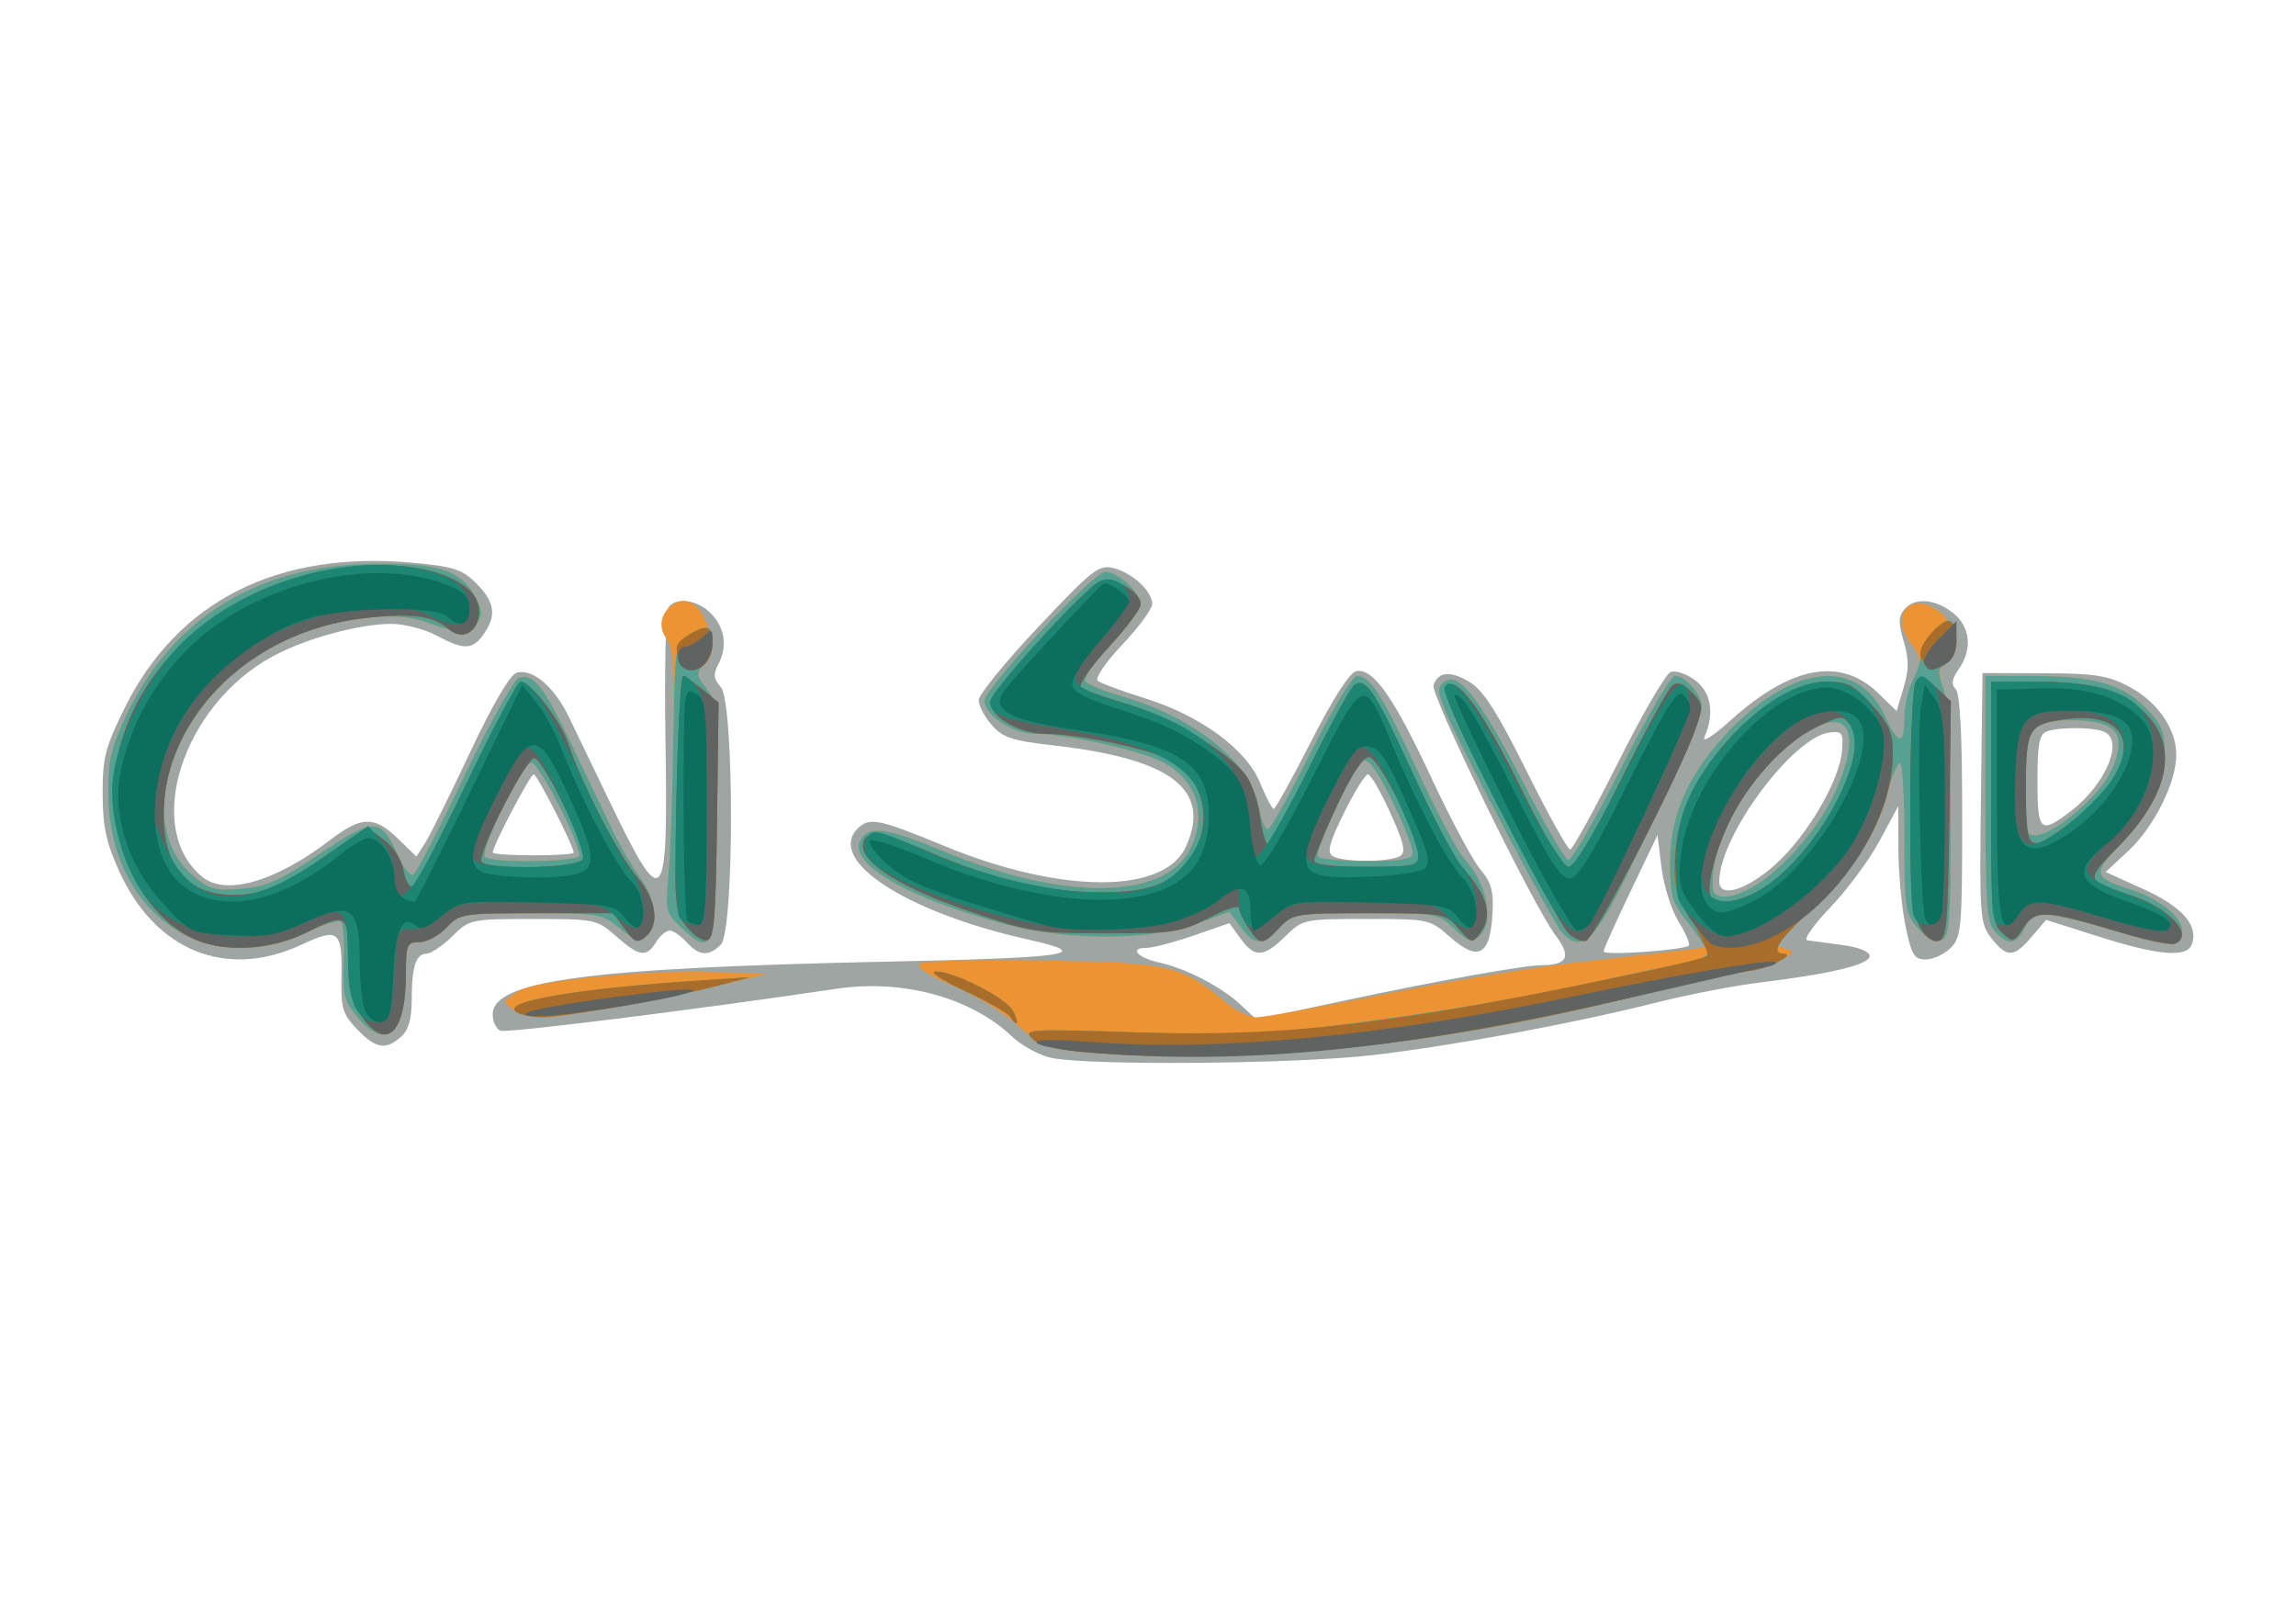
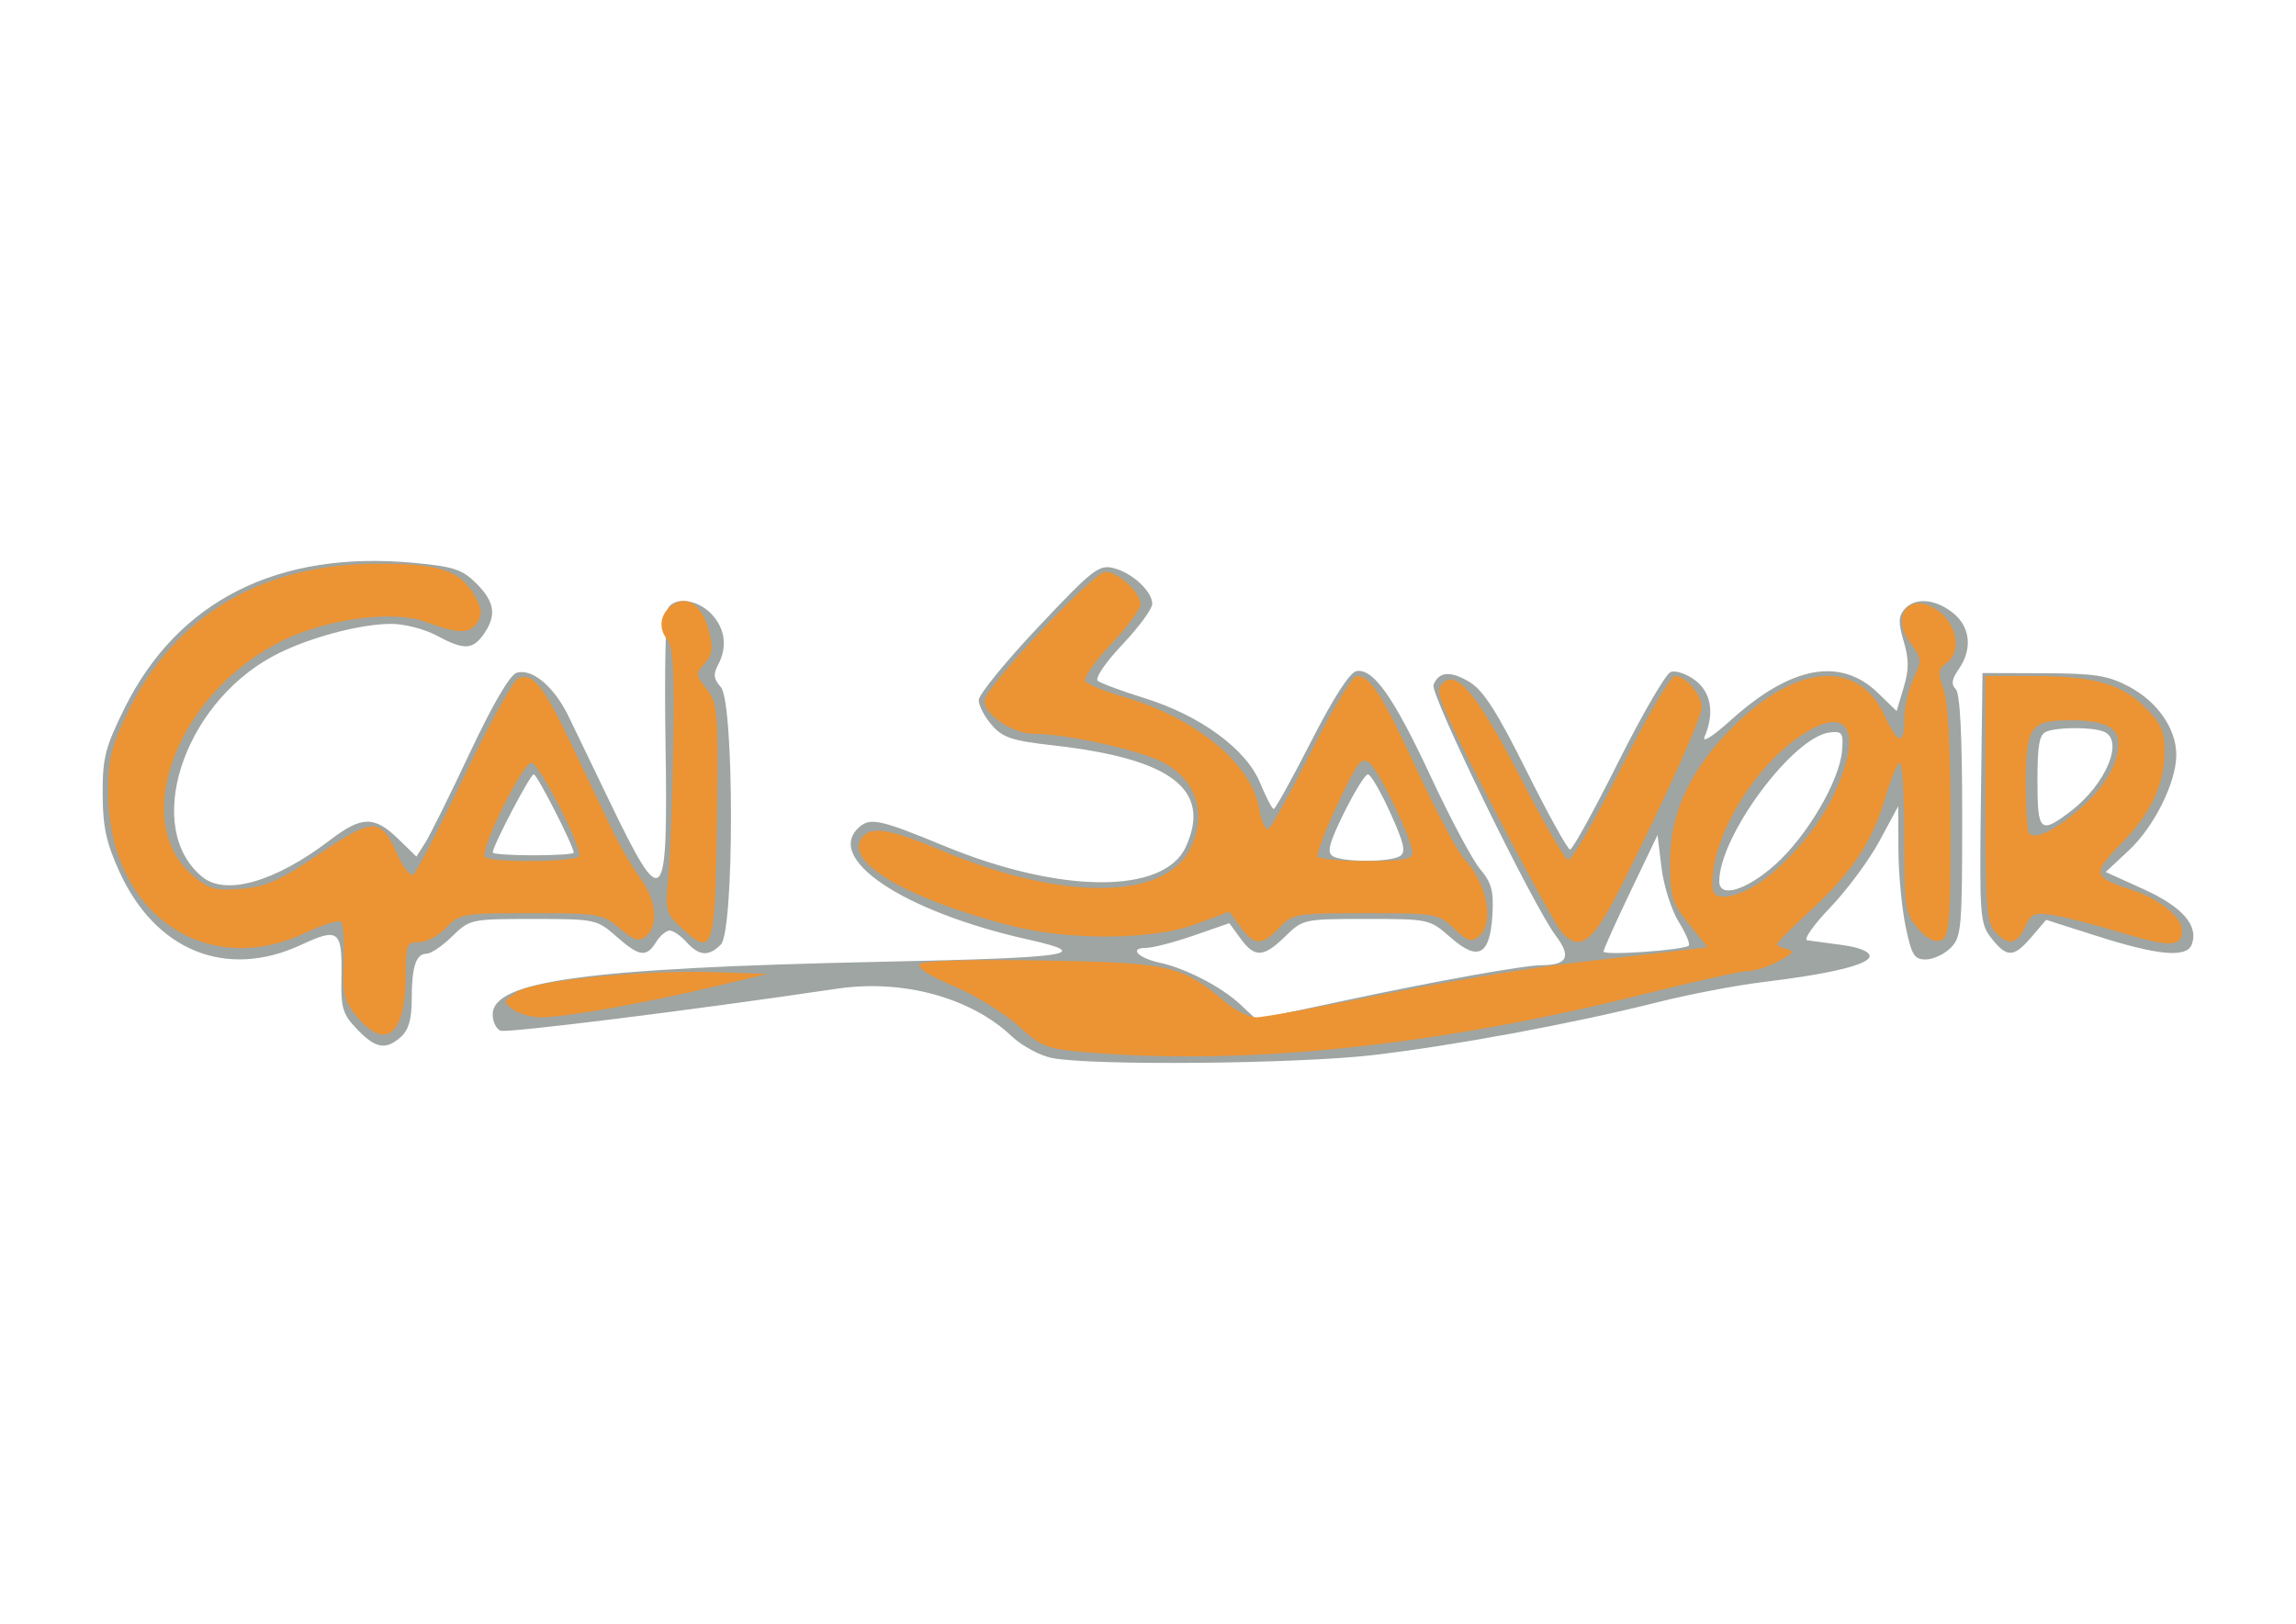
<svg xmlns="http://www.w3.org/2000/svg" xmlns:ns1="http://www.inkscape.org/namespaces/inkscape" xmlns:ns2="http://sodipodi.sourceforge.net/DTD/sodipodi-0.dtd" width="420mm" height="297mm" viewBox="0 0 1488.189 1052.362" id="svg2" version="1.1" ns1:version="0.91 r13725" ns2:docname="Affiche_GaiSavoir.svg">
  <defs id="defs4" />
  <ns2:namedview id="base" pagecolor="#ffffff" bordercolor="#666666" borderopacity="1.0" ns1:pageopacity="0.0" ns1:pageshadow="2" ns1:zoom="0.51123083" ns1:cx="744.09449" ns1:cy="526.1811" ns1:document-units="px" ns1:current-layer="layer1" showgrid="false" ns1:window-width="1366" ns1:window-height="705" ns1:window-x="1432" ns1:window-y="77" ns1:window-maximized="1" />
  <g ns1:label="Calque 1" ns1:groupmode="layer" id="layer1" transform="translate(0,-1.6535434e-6)">
    <g id="g3347" transform="matrix(3.75,0,0,3.75,-2451.633,-3054.025)">
      <path style="fill:#9ea5a3" d="m 835.631,997.254 c -2.093,-0.405 -5.235,-2.099 -7,-3.773 -7.048,-6.687 -18.854,-9.896 -30.202,-8.21 -24.619,3.657 -56.99,7.697 -58.139,7.256 -0.748,-0.287 -1.361,-1.544 -1.361,-2.792 0,-5.834 16.189,-8.028 67.298,-9.121 33.001,-0.705 36.725,-1.273 25.229,-3.846 -21.709,-4.86 -35.522,-14.158 -29.032,-19.544 1.846,-1.532 3.768,-1.088 14.506,3.352 20.144,8.329 38.055,8.403 41.805,0.171 4.506,-9.89 -2.468,-15.228 -22.902,-17.525 -7.149,-0.804 -8.74,-1.331 -10.654,-3.53 -1.238,-1.421 -2.25,-3.353 -2.25,-4.292 0,-0.939 4.623,-6.613 10.274,-12.609 9.408,-9.983 10.506,-10.844 13.025,-10.212 3.257,0.817 6.7,4.004 6.7,6.2 0,0.858 -2.327,4.021 -5.172,7.028 -2.898,3.064 -4.766,5.809 -4.25,6.244 0.507,0.426 4.117,1.768 8.022,2.981 9.704,3.015 17.639,8.819 20.041,14.661 1.022,2.485 2.083,4.52 2.358,4.521 0.275,9.4e-4 3.2,-5.285 6.5,-11.746 3.828,-7.495 6.648,-11.868 7.791,-12.079 2.911,-0.538 6.454,4.494 12.904,18.331 3.333,7.15 7.149,14.297 8.48,15.883 1.982,2.362 2.366,3.79 2.122,7.897 -0.416,7.011 -2.451,8.109 -7.239,3.905 -3.605,-3.165 -3.698,-3.186 -14.559,-3.186 -10.797,0 -10.968,0.037 -14,3 -3.77,3.685 -5.282,3.757 -7.752,0.365 l -1.919,-2.635 -6.168,2.135 c -3.393,1.174 -7.093,2.135 -8.223,2.135 -3.016,0 -1.432,1.734 2.324,2.545 4.508,0.973 10.726,4.195 13.979,7.242 l 2.74,2.567 14.76,-3.148 c 16.46,-3.511 31.426,-6.199 34.641,-6.222 4.415,-0.032 5.087,-1.503 2.343,-5.126 -3.902,-5.154 -21.722,-41.701 -21.11,-43.296 0.897,-2.338 2.956,-2.502 6.251,-0.498 2.38,1.447 4.736,5.13 9.863,15.419 3.705,7.434 7.079,13.517 7.497,13.517 0.418,0 4.151,-6.769 8.294,-15.042 4.143,-8.273 8.231,-15.31 9.084,-15.637 0.853,-0.327 2.753,0.31 4.223,1.416 2.782,2.094 3.39,5.702 1.645,9.763 -0.503,1.171 1.396,-0.031 4.584,-2.901 10.389,-9.354 18.926,-10.916 25.396,-4.645 l 3.211,3.112 1.208,-4.033 c 0.937,-3.129 0.942,-4.923 0.019,-8.001 -0.941,-3.14 -0.924,-4.288 0.082,-5.5 1.772,-2.135 5.276,-1.91 8.391,0.541 3.057,2.405 3.463,6.3 1.019,9.789 -1.189,1.697 -1.321,2.602 -0.5,3.423 0.749,0.749 1.116,7.944 1.116,21.916 0,19.467 -0.128,20.928 -2,22.8 -1.1,1.1 -3.035,2 -4.3,2 -1.998,0 -2.457,-0.762 -3.5,-5.81 -0.66,-3.196 -1.212,-9.158 -1.227,-13.25 l -0.027,-7.44 -3.223,5.988 c -1.773,3.293 -5.602,8.468 -8.509,11.5 -2.907,3.032 -4.707,5.596 -4,5.698 0.707,0.103 3.423,0.468 6.036,0.811 2.866,0.377 4.75,1.132 4.75,1.904 0,1.465 -6.686,3.09 -18.667,4.535 -4.492,0.542 -12.592,2.098 -18,3.458 -14.715,3.701 -35.045,7.472 -49.212,9.129 -13.08,1.53 -48.468,1.855 -55.419,0.51 z m 110.031,-19.434 c 0.273,-0.273 -0.52,-2.139 -1.761,-4.147 -1.241,-2.008 -2.568,-6.194 -2.948,-9.303 l -0.691,-5.652 -4.666,9.734 c -2.566,5.354 -4.666,10.031 -4.666,10.395 0,0.733 13.944,-0.24 14.732,-1.028 z m 14.987,-14.038 c 5.517,-4.961 11.088,-14.476 11.506,-19.655 0.247,-3.057 0.031,-3.38 -2.099,-3.147 -6.343,0.695 -19.125,17.906 -19.125,25.75 0,2.967 4.739,1.53 9.719,-2.948 z m -64.894,-1.434 c 1.052,-0.667 0.705,-2.209 -1.687,-7.485 -1.657,-3.654 -3.394,-6.644 -3.861,-6.644 -0.466,0 -2.324,2.993 -4.128,6.651 -2.573,5.218 -2.996,6.83 -1.965,7.485 1.708,1.083 9.929,1.079 11.64,-0.006 z m -180.27,29.928 c -2.471,-2.579 -2.805,-3.66 -2.703,-8.75 0.168,-8.371 -0.431,-8.876 -6.932,-5.85 -12.952,6.029 -25.231,1.076 -31.476,-12.695 -2.252,-4.966 -2.845,-7.733 -2.864,-13.37 -0.021,-6.236 0.44,-8.047 3.759,-14.764 9.225,-18.665 26.564,-27.378 50.09,-25.168 6.838,0.642 8.317,1.133 10.75,3.566 3.189,3.189 3.526,5.523 1.264,8.752 -1.919,2.74 -3.409,2.781 -8.182,0.223 -2.052,-1.1 -5.556,-2 -7.786,-2 -5.58,0 -14.884,2.554 -20.561,5.643 -15.617,8.5 -22.362,29.784 -12.077,38.107 4.057,3.283 12.626,0.805 22.016,-6.364 5.485,-4.188 7.669,-4.24 11.756,-0.279 l 3.205,3.106 1.507,-2.356 c 0.829,-1.296 4.308,-8.308 7.731,-15.583 3.92,-8.33 6.905,-13.443 8.066,-13.811 2.669,-0.847 6.484,2.347 9.003,7.538 1.201,2.475 4.347,9 6.991,14.5 9.441,19.64 10.205,18.866 9.755,-9.875 -0.191,-12.169 0.013,-22.687 0.452,-23.375 1.276,-1.997 5.145,-1.449 7.506,1.064 2.379,2.532 2.771,5.702 1.095,8.834 -0.835,1.559 -0.721,2.414 0.5,3.763 2.349,2.596 2.357,42.168 0.008,44.517 -2.099,2.099 -3.749,1.98 -5.928,-0.429 -0.995,-1.1 -2.307,-2 -2.914,-2 -0.607,0 -1.667,0.9 -2.353,2 -1.686,2.699 -2.867,2.528 -6.885,-1 -3.351,-2.942 -3.628,-3 -14.348,-3 -10.797,0 -10.968,0.037 -14,3 -1.688,1.65 -3.68,3 -4.427,3 -1.841,0 -2.573,2.253 -2.573,7.927 0,3.345 -0.545,5.256 -1.829,6.418 -2.614,2.366 -4.407,2.063 -7.616,-1.288 z m 37.445,-30.513 c 0,-1.146 -6.327,-13.545 -6.912,-13.545 -0.597,0 -7.088,12.38 -7.088,13.519 0,0.265 3.15,0.481 7,0.481 3.85,0 7,-0.205 7,-0.455 z m 245.054,14.796 c -1.996,-2.538 -2.079,-3.643 -1.823,-24.25 l 0.269,-21.591 10.5,0.034 c 8.922,0.029 11.145,0.373 14.789,2.29 4.934,2.595 8.202,7.292 8.207,11.798 0.01,4.761 -3.82,12.455 -8.239,16.57 l -3.966,3.693 6.595,2.99 c 6.704,3.04 9.527,6.301 8.276,9.56 -0.885,2.305 -5.82,1.872 -16.163,-1.419 l -9,-2.864 -2.5,2.932 c -3.078,3.61 -4.273,3.654 -6.946,0.255 z m 13.687,-21.957 c 6.155,-4.694 9.321,-12.379 5.678,-13.777 -2.038,-0.782 -7.798,-0.782 -9.836,0 -1.258,0.483 -1.582,2.225 -1.582,8.5 0,8.865 0.47,9.297 5.741,5.277 z" id="path3361" ns1:connector-curvature="0" />
      <path style="fill:#ec9434" d="m 841.764,996.274 c -7.147,-0.6 -7.958,-0.911 -12,-4.611 -2.384,-2.182 -7.4,-5.262 -11.146,-6.844 -4.311,-1.821 -6.462,-3.226 -5.86,-3.829 0.564,-0.564 9.246,-0.807 21.311,-0.596 22.111,0.386 23.928,0.804 31.62,7.277 1.665,1.401 4.02,2.548 5.232,2.548 1.212,0 11.047,-1.78 21.856,-3.956 10.809,-2.176 25.952,-4.672 33.652,-5.548 7.7,-0.875 15.912,-1.822 18.248,-2.105 l 4.248,-0.513 -3.248,-4.045 c -2.934,-3.654 -3.248,-4.687 -3.243,-10.689 0.007,-8.385 3.375,-15.719 10.58,-23.039 11.099,-11.275 21.959,-12.155 26.572,-2.154 2.292,4.97 3.343,5.112 3.343,0.449 0,-1.979 0.712,-5.098 1.581,-6.931 1.496,-3.153 1.467,-3.486 -0.544,-6.206 -3.626,-4.905 0.095,-9.042 4.913,-5.461 3.181,2.363 3.94,7.072 1.436,8.903 -1.552,1.135 -1.628,1.738 -0.586,4.62 0.779,2.155 1.199,10.216 1.199,23.026 0,17.431 -0.192,19.784 -1.658,20.346 -1.09,0.418 -2.46,-0.297 -4,-2.087 -2.196,-2.553 -2.342,-3.534 -2.342,-15.667 0,-7.119 -0.338,-12.944 -0.75,-12.943 -0.412,7.6e-4 -1.564,2.77 -2.558,6.155 -2.212,7.528 -5.848,12.958 -13.135,19.618 -3.056,2.793 -5.557,5.304 -5.557,5.579 0,0.275 0.787,0.668 1.75,0.874 1.348,0.288 1.014,0.765 -1.45,2.073 -1.76,0.935 -4.143,1.7 -5.295,1.7 -1.152,0 -9.162,1.775 -17.8,3.943 -35.632,8.947 -68.793,12.426 -96.37,10.111 z m 118.551,-31.163 c 5.819,-5.122 9.876,-10.949 12.019,-17.262 2.974,-8.76 -0.507,-11.236 -8.083,-5.748 -8.246,5.973 -15.106,18.268 -14.433,25.868 0.245,2.768 5.833,1.247 10.496,-2.858 z m -244.79,25.039 c -2.262,-2.689 -2.552,-3.856 -2.339,-9.413 0.134,-3.489 -0.065,-6.654 -0.443,-7.034 -0.377,-0.379 -3.162,0.481 -6.188,1.913 -17.274,8.172 -33.879,-3.478 -34.063,-23.897 -0.053,-5.873 0.45,-8.082 3.122,-13.723 8,-16.887 22.843,-25.957 42.815,-26.163 11.18,-0.115 14.921,1.09 17.464,5.628 1.183,2.11 1.276,3.146 0.405,4.5 -1.315,2.044 -3.298,2.024 -8.96,-0.092 -5.418,-2.025 -16.749,-0.588 -24.409,3.096 -18.388,8.844 -27.043,31.31 -15.729,40.829 2.718,2.287 3.83,2.582 8.322,2.21 4.268,-0.354 6.654,-1.422 13.488,-6.039 9.39,-6.343 10.636,-6.325 13.516,0.204 0.96,2.177 2.171,3.695 2.69,3.374 0.519,-0.321 4.471,-7.956 8.782,-16.966 4.311,-9.011 8.54,-16.652 9.397,-16.982 2.504,-0.961 4.349,1.352 9.207,11.541 2.514,5.272 5.642,11.835 6.953,14.585 1.31,2.75 3.505,6.529 4.878,8.398 2.799,3.81 3.245,8.236 1.016,10.085 -1.206,1.001 -2.052,0.746 -4.577,-1.378 -2.968,-2.497 -3.607,-2.606 -15.346,-2.606 -11.773,0 -12.34,0.097 -14.598,2.5 -1.292,1.375 -3.395,2.5 -4.674,2.5 -2.149,0 -2.326,0.413 -2.326,5.435 0,10.483 -3.365,13.485 -8.405,7.496 z m 38.405,-27.875 c 0,-2.433 -7.044,-16.055 -8.302,-16.055 -1.478,0 -8.865,14.921 -8.044,16.248 0.682,1.104 16.347,0.919 16.347,-0.193 z m -11.482,26.581 c -1.784,-1.305 -1.755,-1.435 0.691,-3.038 3.052,-1.999 21.965,-3.846 34.791,-3.396 l 8.5,0.298 -9.5,2.258 c -11.816,2.809 -25.52,5.238 -29.559,5.24 -1.682,7.6e-4 -3.898,-0.612 -4.923,-1.362 z m 277.959,-13.282 c -4.387,-1.325 -9.648,-2.679 -11.69,-3.008 -3.312,-0.535 -3.843,-0.315 -4.91,2.027 -1.407,3.088 -2.937,3.322 -5.221,0.798 -1.43,-1.58 -1.655,-4.703 -1.655,-23 l 0,-21.171 8.25,0.006 c 10.504,0.007 15.325,1.37 19.453,5.497 2.665,2.665 3.297,4.088 3.297,7.429 0,5.804 -2.36,10.822 -7.597,16.154 -4.976,5.066 -4.829,5.712 1.784,7.841 4.805,1.547 8.812,4.748 8.812,7.039 0,2.888 -2.002,2.962 -10.523,0.389 z m -7.513,-21.055 c 4.608,-3.944 7.037,-7.993 7.037,-11.731 0,-2.852 -2.771,-4.02 -9.243,-3.897 -5.941,0.113 -6.757,1.416 -6.757,10.784 0,4.516 0.251,8.462 0.558,8.769 1.075,1.075 4.352,-0.456 8.405,-3.925 z m -241.387,20.183 c -2.64,-2.447 -2.764,-2.94 -2.215,-8.787 0.32,-3.407 0.707,-13.664 0.861,-22.791 0.213,-12.686 -0.035,-16.975 -1.054,-18.202 -1.67,-2.013 -1.201,-4.651 1.083,-6.089 2.541,-1.6 5.057,0.323 6.172,4.717 0.739,2.912 0.587,4.004 -0.765,5.498 -1.588,1.755 -1.567,2.017 0.349,4.453 1.919,2.439 2.021,3.759 1.765,22.891 -0.3,22.466 -0.637,23.462 -6.195,18.311 z m 96.673,-0.116 -1.918,-2.634 -5.702,2.134 c -7.483,2.8 -22.013,2.908 -32.279,0.241 -17.511,-4.549 -28.312,-10.81 -25.694,-14.894 1.54,-2.401 4.566,-1.955 14.345,2.118 20.513,8.542 37.975,8.419 42.483,-0.299 3.128,-6.049 1.22,-12.123 -4.768,-15.178 -4.124,-2.104 -16.685,-4.855 -22.169,-4.855 -3.632,0 -8.547,-3.281 -8.547,-5.706 0,-2.208 18.841,-22.294 20.911,-22.294 2.174,0 6.089,3.6 6.089,5.599 0,0.836 -2.292,3.944 -5.093,6.906 -2.801,2.962 -4.818,5.83 -4.482,6.375 0.336,0.544 3.191,1.734 6.343,2.643 12.702,3.665 22.396,11.572 23.708,19.337 0.385,2.282 1.126,3.886 1.645,3.565 0.519,-0.321 3.857,-6.398 7.419,-13.504 3.561,-7.106 7.077,-12.921 7.813,-12.921 2.342,0 4.417,3.245 10.571,16.533 3.303,7.132 6.909,13.918 8.014,15.079 3.98,4.186 5.287,11.127 2.527,13.418 -1.283,1.065 -1.993,0.838 -4.305,-1.378 -2.694,-2.581 -3.104,-2.652 -15.29,-2.652 -12.063,0 -12.607,0.091 -14.87,2.5 -2.983,3.175 -4.361,3.148 -6.752,-0.134 z m 29.752,-12.728 c 0,-2.186 -5.705,-14.148 -7.429,-15.58 -1.38,-1.146 -2.061,-0.274 -5.497,7.035 -2.157,4.589 -3.704,8.695 -3.438,9.125 0.266,0.43 4.056,0.782 8.424,0.782 6.033,0 7.941,-0.327 7.941,-1.362 z m 25.79,13.656 c -1.677,-1.88 -17.587,-32.141 -20.213,-38.445 -1.285,-3.083 -1.308,-3.828 -0.15,-4.789 2.405,-1.996 6.107,2.655 13.459,16.912 3.821,7.41 7.416,13.629 7.99,13.82 0.573,0.191 4.664,-6.884 9.089,-15.722 4.426,-8.838 8.649,-16.07 9.386,-16.07 1.82,0 4.649,3.267 4.649,5.367 0,1.799 -5.783,14.679 -13.754,30.633 -5.024,10.056 -7.286,11.85 -10.457,8.294 z" id="path3359" ns1:connector-curvature="0" />
-       <path style="fill:#57a193" d="m 841.664,996.268 c -5.351,-0.448 -8.302,-1.186 -9.491,-2.376 -1.635,-1.635 -0.694,-1.691 17.765,-1.072 15.397,0.517 22.432,0.296 33.491,-1.05 16.626,-2.024 33.08,-4.789 47.5,-7.981 5.775,-1.278 12.188,-2.625 14.25,-2.992 2.062,-0.367 3.75,-1.124 3.75,-1.681 0,-0.557 -1.462,-2.835 -3.25,-5.061 -2.936,-3.657 -3.249,-4.688 -3.245,-10.691 0.007,-8.385 3.375,-15.719 10.58,-23.039 11.099,-11.275 21.959,-12.155 26.572,-2.154 2.313,5.015 3.341,5.106 3.349,0.298 0.003,-2.062 0.684,-5.05 1.512,-6.638 0.828,-1.588 1.388,-3.4 1.245,-4.026 -0.39,-1.698 3.995,-6.854 5.197,-6.111 1.705,1.054 1.213,6.329 -0.69,7.394 -1.513,0.847 -1.576,1.395 -0.5,4.371 0.817,2.26 1.23,10.023 1.23,23.113 0,17.431 -0.192,19.784 -1.658,20.346 -1.09,0.418 -2.46,-0.297 -4,-2.087 -2.196,-2.553 -2.342,-3.534 -2.342,-15.667 0,-7.119 -0.338,-12.944 -0.75,-12.943 -0.412,7.6e-4 -1.564,2.77 -2.558,6.155 -2.212,7.528 -5.848,12.958 -13.135,19.618 -5.468,4.998 -6.769,7.191 -4.307,7.261 2.189,0.062 -3.652,2.892 -6.045,2.929 -1.262,0.019 -9.362,1.81 -18,3.979 -35.68,8.959 -68.759,12.424 -96.47,10.105 z m 118.651,-31.157 c 5.819,-5.122 9.876,-10.949 12.019,-17.262 2.974,-8.76 -0.507,-11.236 -8.083,-5.748 -8.246,5.973 -15.106,18.268 -14.433,25.868 0.245,2.768 5.833,1.247 10.496,-2.858 z m -244.79,25.039 c -2.262,-2.689 -2.552,-3.856 -2.339,-9.413 0.134,-3.489 -0.065,-6.654 -0.443,-7.034 -0.377,-0.379 -3.162,0.481 -6.188,1.913 -17.274,8.172 -33.879,-3.478 -34.063,-23.897 -0.053,-5.873 0.45,-8.082 3.122,-13.723 8,-16.887 22.843,-25.957 42.815,-26.163 11.18,-0.115 14.921,1.09 17.464,5.628 1.183,2.11 1.276,3.146 0.405,4.5 -1.315,2.044 -3.298,2.024 -8.96,-0.092 -5.418,-2.025 -16.749,-0.588 -24.409,3.096 -18.388,8.844 -27.043,31.31 -15.729,40.829 2.718,2.287 3.83,2.582 8.322,2.21 4.268,-0.354 6.654,-1.422 13.488,-6.039 9.39,-6.343 10.636,-6.325 13.516,0.204 0.96,2.177 2.171,3.695 2.69,3.374 0.519,-0.321 4.471,-7.956 8.782,-16.966 4.311,-9.011 8.54,-16.652 9.397,-16.982 2.504,-0.961 4.349,1.352 9.207,11.541 2.514,5.272 5.642,11.835 6.953,14.585 1.31,2.75 3.505,6.529 4.878,8.398 2.799,3.81 3.245,8.236 1.016,10.085 -1.206,1.001 -2.052,0.746 -4.577,-1.378 -2.968,-2.497 -3.607,-2.606 -15.346,-2.606 -11.773,0 -12.34,0.097 -14.598,2.5 -1.292,1.375 -3.395,2.5 -4.674,2.5 -2.149,0 -2.326,0.413 -2.326,5.435 0,10.483 -3.365,13.485 -8.405,7.496 z m 38.405,-27.875 c 0,-2.433 -7.044,-16.055 -8.302,-16.055 -1.478,0 -8.865,14.921 -8.044,16.248 0.682,1.104 16.347,0.919 16.347,-0.193 z m 74.426,27.825 c -0.381,-0.616 -3.895,-2.611 -7.809,-4.435 -3.914,-1.823 -6.217,-3.34 -5.117,-3.371 3.133,-0.087 12.221,4.534 13.456,6.842 1.149,2.147 0.703,2.958 -0.53,0.963 z m -85.296,-0.779 c -2.884,-1.827 10.342,-4.082 32.37,-5.52 l 8,-0.522 -5.5,1.444 c -8.027,2.107 -26.856,5.499 -30.425,5.481 -1.691,-0.008 -3.691,-0.406 -4.445,-0.883 z m 277.346,-13.747 c -4.387,-1.325 -9.648,-2.679 -11.69,-3.008 -3.312,-0.535 -3.843,-0.315 -4.91,2.027 -1.407,3.088 -2.937,3.322 -5.221,0.798 -1.43,-1.58 -1.655,-4.703 -1.655,-23 l 0,-21.171 8.25,0.006 c 10.504,0.007 15.325,1.37 19.453,5.497 2.665,2.665 3.297,4.088 3.297,7.429 0,5.804 -2.36,10.822 -7.597,16.154 -4.976,5.066 -4.829,5.712 1.784,7.841 4.805,1.547 8.812,4.748 8.812,7.039 0,2.888 -2.002,2.962 -10.523,0.389 z m -7.513,-21.055 c 4.608,-3.944 7.037,-7.993 7.037,-11.731 0,-2.852 -2.771,-4.02 -9.243,-3.897 -5.941,0.113 -6.757,1.416 -6.757,10.784 0,4.516 0.251,8.462 0.558,8.769 1.075,1.075 4.352,-0.456 8.405,-3.925 z m -241.387,20.183 c -2.64,-2.447 -2.764,-2.94 -2.215,-8.787 0.32,-3.407 0.7,-13.845 0.845,-23.195 0.263,-16.939 0.273,-17.006 2.779,-18.616 1.383,-0.889 2.853,-1.424 3.265,-1.191 1.287,0.728 0.822,4.57 -0.765,6.323 -1.361,1.504 -1.308,1.938 0.521,4.263 1.919,2.439 2.021,3.759 1.765,22.891 -0.3,22.466 -0.637,23.462 -6.195,18.311 z m 96.673,-0.116 -1.918,-2.634 -5.702,2.134 c -7.483,2.8 -22.013,2.908 -32.279,0.241 -17.511,-4.549 -28.312,-10.81 -25.694,-14.894 1.54,-2.401 4.566,-1.955 14.345,2.118 20.513,8.542 37.975,8.419 42.483,-0.299 3.128,-6.049 1.22,-12.123 -4.768,-15.178 -4.124,-2.104 -16.685,-4.855 -22.169,-4.855 -3.632,0 -8.547,-3.281 -8.547,-5.706 0,-2.208 18.841,-22.294 20.911,-22.294 2.174,0 6.089,3.6 6.089,5.599 0,0.836 -2.292,3.944 -5.093,6.906 -2.801,2.962 -4.818,5.83 -4.482,6.375 0.336,0.544 3.191,1.734 6.343,2.643 12.702,3.665 22.396,11.572 23.708,19.337 0.385,2.282 1.126,3.886 1.645,3.565 0.519,-0.321 3.857,-6.398 7.419,-13.504 3.561,-7.106 7.077,-12.921 7.813,-12.921 2.342,0 4.417,3.245 10.571,16.533 3.303,7.132 6.909,13.918 8.014,15.079 3.98,4.186 5.287,11.127 2.527,13.418 -1.283,1.065 -1.993,0.838 -4.305,-1.378 -2.694,-2.581 -3.104,-2.652 -15.29,-2.652 -12.063,0 -12.607,0.091 -14.87,2.5 -2.983,3.175 -4.361,3.148 -6.752,-0.134 z m 29.752,-12.728 c 0,-2.186 -5.705,-14.148 -7.429,-15.58 -1.38,-1.146 -2.061,-0.274 -5.497,7.035 -2.157,4.589 -3.704,8.695 -3.438,9.125 0.266,0.43 4.056,0.782 8.424,0.782 6.033,0 7.941,-0.327 7.941,-1.362 z m 25.79,13.656 c -1.677,-1.88 -17.587,-32.141 -20.213,-38.445 -1.285,-3.083 -1.308,-3.828 -0.15,-4.789 2.405,-1.996 6.107,2.655 13.459,16.912 3.821,7.41 7.416,13.629 7.99,13.82 0.573,0.191 4.664,-6.884 9.089,-15.722 4.426,-8.838 8.649,-16.07 9.386,-16.07 1.82,0 4.649,3.267 4.649,5.367 0,1.799 -5.783,14.679 -13.754,30.633 -5.024,10.056 -7.286,11.85 -10.457,8.294 z" id="path3357" ns1:connector-curvature="0" />
-       <path style="fill:#a96d2b" d="m 841.664,996.268 c -5.333,-0.446 -8.303,-1.188 -9.482,-2.367 -1.623,-1.623 -0.621,-1.683 18.265,-1.083 26.122,0.829 45.086,-1.456 87.965,-10.6 5.49,-1.171 10.183,-2.33 10.429,-2.576 0.434,-0.434 -1.421,-4.315 -4.502,-9.422 -2.04,-3.381 -1.285,-12.16 1.569,-18.23 4.916,-10.458 16.033,-19.77 23.601,-19.77 3.617,0 4.68,0.545 7.804,4.003 2.979,3.297 3.616,4.764 3.616,8.322 0,9.361 -4.955,18.778 -14.443,27.45 -5.468,4.998 -6.769,7.191 -4.307,7.261 2.189,0.062 -3.652,2.892 -6.045,2.929 -1.262,0.019 -9.362,1.81 -18,3.979 -35.68,8.959 -68.759,12.424 -96.47,10.105 z m 117.157,-28.596 c 9.396,-6.218 18.319,-23.047 14.783,-27.882 -1.348,-1.844 -1.497,-1.835 -6.026,0.357 -5.465,2.645 -11.74,9.559 -15.042,16.572 -2.574,5.467 -4.021,11.752 -2.952,12.822 1.416,1.416 5.531,0.584 9.237,-1.869 z m -242.642,22.229 c -1.78,-2.614 -2.25,-4.703 -2.25,-9.993 0,-7.687 -0.202,-7.8 -7.5,-4.21 -5.752,2.829 -13.72,3.314 -18.782,1.141 -8.191,-3.515 -14.149,-14.064 -14.189,-25.119 -0.062,-17.401 14.329,-33.478 34.201,-38.208 11.301,-2.69 22.508,-1.514 27.195,2.853 3.952,3.682 0.421,10.215 -3.617,6.693 -2.683,-2.34 -6.933,-2.818 -15.309,-1.72 -18.265,2.394 -32.653,15.937 -33.802,31.818 -0.8,11.063 4.255,16.755 14.045,15.814 3.904,-0.375 6.566,-1.614 12.974,-6.038 l 8.062,-5.566 2.849,2.106 c 1.721,1.272 3.095,3.417 3.47,5.418 0.352,1.874 1.062,3.039 1.637,2.684 0.559,-0.345 4.764,-8.441 9.344,-17.991 4.581,-9.55 8.753,-17.363 9.271,-17.363 1.714,0 6.916,6.763 8.202,10.664 2.222,6.742 8.74,19.391 11.894,23.083 3.377,3.954 3.977,8.242 1.446,10.342 -1.384,1.148 -1.883,0.956 -3.583,-1.378 l -1.976,-2.712 -13.242,0 c -12.832,0 -13.315,0.077 -15.591,2.5 -1.292,1.375 -3.395,2.5 -4.674,2.5 -2.149,0 -2.326,0.413 -2.326,5.435 0,10.413 -3.418,13.609 -7.75,7.246 z m 38.347,-27.072 c 0.664,-1.731 -6.629,-16.912 -8.369,-17.419 -1.188,-0.347 -9.228,15.081 -9.228,17.708 0,1.753 16.92,1.475 17.597,-0.288 z m 73.829,27.271 c -0.381,-0.616 -3.895,-2.611 -7.809,-4.435 -3.914,-1.823 -6.217,-3.34 -5.117,-3.371 3.133,-0.087 12.221,4.534 13.456,6.842 1.149,2.147 0.703,2.958 -0.53,0.963 z m -85.296,-0.779 c -2.884,-1.827 10.342,-4.082 32.37,-5.52 l 8,-0.522 -5.5,1.444 c -8.027,2.107 -26.856,5.499 -30.425,5.481 -1.691,-0.008 -3.691,-0.406 -4.445,-0.883 z m 277.346,-13.747 c -13.031,-3.935 -14.806,-4.027 -16.87,-0.877 -1.689,2.578 -1.844,2.618 -3.685,0.952 -1.779,-1.61 -1.922,-3.292 -1.922,-22.584 l 0,-20.845 7.75,0.006 c 10.008,0.007 14.874,1.419 18.953,5.497 5.781,5.781 4.029,14.116 -4.867,23.148 -5.614,5.701 -5.612,5.707 2.351,8.274 6.648,2.143 11.039,7.006 7.539,8.349 -0.7,0.269 -4.863,-0.595 -9.25,-1.92 z m -9.841,-18.206 c 13.755,-9.964 13.705,-20.662 -0.086,-18.64 -6.164,0.904 -6.55,1.617 -6.55,12.114 0,10.687 0.378,11.059 6.636,6.526 z M 772.342,974.43 c -1.996,-2.593 -2.066,-3.59 -1.622,-22.961 0.255,-11.137 0.744,-20.234 1.086,-20.214 0.342,0.02 1.869,1.057 3.394,2.305 l 2.771,2.269 -0.271,20.432 c -0.229,17.256 -0.505,20.467 -1.771,20.656 -0.825,0.123 -2.439,-0.996 -3.586,-2.487 z m 97.201,0.324 c -0.888,-1.356 -1.615,-2.909 -1.615,-3.452 0,-0.543 -2.346,0.229 -5.212,1.715 -4.858,2.518 -6.065,2.701 -17.75,2.688 -11.951,-0.013 -13.071,-0.197 -23.954,-3.927 -11.274,-3.864 -18.083,-8.079 -18.083,-11.194 0,-2.783 3.058,-2.52 11.229,0.966 11.471,4.893 19.907,6.926 29.271,7.053 9.245,0.125 13.417,-1.56 16.54,-6.682 3.543,-5.811 1.701,-13.232 -4.019,-16.19 -3.792,-1.961 -15.919,-4.511 -21.452,-4.511 -4.552,0 -9.569,-2.919 -9.569,-5.567 0,-1.687 16.272,-19.555 18.927,-20.783 2.151,-0.995 7.073,1.771 7.073,3.974 0,0.767 -2.52,4.135 -5.6,7.485 -3.08,3.35 -5.217,6.438 -4.75,6.862 0.467,0.424 4.054,1.724 7.97,2.889 7.71,2.295 18.182,8.663 20.79,12.643 0.894,1.365 1.904,4.51 2.244,6.989 0.34,2.479 0.921,4.508 1.292,4.508 0.371,0 3.659,-6.033 7.307,-13.406 3.648,-7.373 7.129,-13.712 7.734,-14.086 1.974,-1.22 3.612,1.277 9.998,15.237 3.461,7.565 7.3,14.88 8.531,16.255 4.509,5.035 5.411,8.349 3.123,11.478 -1.301,1.779 -1.461,1.744 -3.68,-0.809 -2.294,-2.639 -2.469,-2.669 -15.466,-2.669 -12.729,0 -13.22,0.079 -15.494,2.5 -2.913,3.101 -3.374,3.104 -5.385,0.035 z m 29.385,-12.41 c 0,-3.4 -6.844,-17.125 -8.54,-17.125 -1.015,0 -3.014,3.038 -5.525,8.397 -2.164,4.619 -3.935,8.894 -3.935,9.5 0,0.722 3.108,1.103 9,1.103 8.134,0 9,-0.181 9,-1.875 z m 25.767,13.162 c -0.885,-0.983 -6.2,-10.71 -11.81,-21.615 -7.281,-14.154 -9.892,-20.136 -9.124,-20.904 1.877,-1.877 6.29,4.203 13.136,18.101 4.164,8.452 7.024,13.132 8.027,13.132 1.01,0 4.182,-5.294 9.031,-15.077 4.11,-8.292 8.06,-15.568 8.778,-16.168 0.976,-0.816 1.838,-0.557 3.425,1.03 1.941,1.941 2.012,2.444 0.84,5.918 -2.618,7.758 -17.602,36.803 -19.131,37.084 -0.859,0.158 -2.286,-0.517 -3.171,-1.5 z m 60.791,-1.175 c -1.25,-2.418 -1.555,-6.725 -1.543,-21.812 0.008,-10.34 0.435,-19.463 0.947,-20.273 0.785,-1.242 1.337,-1.094 3.504,0.943 l 2.572,2.417 -0.27,20.544 c -0.241,18.375 -0.448,20.578 -1.962,20.869 -1.061,0.204 -2.273,-0.798 -3.25,-2.687 z M 771.033,927.973 c -0.674,-1.823 -0.339,-2.552 1.782,-3.866 3.102,-1.922 4.113,-1.56 4.113,1.471 0,4.494 -4.45,6.301 -5.895,2.395 z m 215.025,0.488 c -0.705,-1.317 -0.336,-2.462 1.467,-4.558 2.801,-3.257 4.404,-2.769 4.404,1.34 0,1.849 -0.703,3.282 -1.934,3.941 -2.573,1.377 -2.838,1.329 -3.937,-0.723 z" id="path3355" ns1:connector-curvature="0" />
-       <path style="fill:#5f6462" d="m 841.679,996.269 c -4.262,-0.357 -8.186,-1.085 -8.718,-1.617 -0.625,-0.625 2.836,-0.68 9.75,-0.157 21.808,1.652 50.281,-1.046 82.718,-7.839 18.874,-3.953 34.653,-6.617 35.308,-5.962 0.235,0.235 -0.638,0.627 -1.94,0.871 -1.302,0.243 -11.368,2.525 -22.368,5.07 -39.633,9.17 -67.029,11.955 -94.75,9.635 z m -125.5,-6.368 c -1.78,-2.614 -2.25,-4.703 -2.25,-9.993 0,-7.687 -0.202,-7.8 -7.5,-4.21 -5.752,2.829 -13.72,3.314 -18.782,1.141 -8.191,-3.515 -14.149,-14.064 -14.189,-25.119 -0.062,-17.401 14.329,-33.478 34.201,-38.208 11.301,-2.69 22.508,-1.514 27.195,2.853 3.952,3.682 0.421,10.215 -3.617,6.693 -2.683,-2.34 -6.933,-2.818 -15.309,-1.72 -18.265,2.394 -32.653,15.937 -33.802,31.818 -0.8,11.063 4.255,16.755 14.045,15.814 3.904,-0.375 6.566,-1.614 12.974,-6.038 l 8.062,-5.566 2.849,2.106 c 1.721,1.272 3.095,3.417 3.47,5.418 0.352,1.874 1.062,3.039 1.637,2.684 0.559,-0.345 4.764,-8.441 9.344,-17.991 4.581,-9.55 8.753,-17.363 9.271,-17.363 1.714,0 6.916,6.763 8.202,10.664 2.222,6.742 8.74,19.391 11.894,23.083 3.377,3.954 3.977,8.242 1.446,10.342 -1.384,1.148 -1.883,0.956 -3.583,-1.378 l -1.976,-2.712 -13.242,0 c -12.832,0 -13.315,0.077 -15.591,2.5 -1.292,1.375 -3.395,2.5 -4.674,2.5 -2.149,0 -2.326,0.413 -2.326,5.435 0,10.413 -3.418,13.609 -7.75,7.246 z m 38.347,-27.072 c 0.664,-1.731 -6.629,-16.912 -8.369,-17.419 -1.188,-0.347 -9.228,15.081 -9.228,17.708 0,1.753 16.92,1.475 17.597,-0.288 z m -9.597,26.558 c 1.669,-1.071 27.882,-4.618 28.626,-3.874 0.667,0.667 -15.853,3.68 -23.626,4.31 -4.357,0.353 -6.005,0.209 -5,-0.436 z m 204.5,-11.932 c -0.55,-0.404 -2.125,-2.31 -3.5,-4.235 -3.394,-4.751 -3.438,-14.325 -0.098,-21.216 5.134,-10.592 16.134,-19.784 23.677,-19.784 3.617,0 4.68,0.545 7.804,4.003 2.979,3.297 3.616,4.764 3.616,8.322 0,15.246 -15.6,33.752 -28.375,33.66 -1.169,-0.008 -2.575,-0.346 -3.125,-0.75 z m 9.392,-9.782 c 9.396,-6.218 18.319,-23.047 14.783,-27.882 -1.348,-1.844 -1.497,-1.835 -6.026,0.357 -5.465,2.645 -11.74,9.559 -15.042,16.572 -2.574,5.467 -4.021,11.752 -2.952,12.822 1.416,1.416 5.531,0.584 9.237,-1.869 z m 61.585,7.902 c -13.031,-3.935 -14.806,-4.027 -16.87,-0.877 -1.689,2.578 -1.844,2.618 -3.685,0.952 -1.779,-1.61 -1.922,-3.292 -1.922,-22.584 l 0,-20.845 7.75,0.006 c 10.008,0.007 14.874,1.419 18.953,5.497 5.781,5.781 4.029,14.116 -4.867,23.148 -5.614,5.701 -5.612,5.707 2.351,8.274 6.648,2.143 11.039,7.006 7.539,8.349 -0.7,0.269 -4.863,-0.595 -9.25,-1.92 z m -9.841,-18.206 c 13.755,-9.964 13.705,-20.662 -0.086,-18.64 -6.164,0.904 -6.55,1.617 -6.55,12.114 0,10.687 0.378,11.059 6.636,6.526 z M 772.342,974.43 c -1.996,-2.593 -2.066,-3.59 -1.622,-22.961 0.255,-11.137 0.744,-20.234 1.086,-20.214 0.342,0.02 1.869,1.057 3.394,2.305 l 2.771,2.269 -0.271,20.432 c -0.229,17.256 -0.505,20.467 -1.771,20.656 -0.825,0.123 -2.439,-0.996 -3.586,-2.487 z m 97.201,0.324 c -0.888,-1.356 -1.615,-2.909 -1.615,-3.452 0,-0.543 -2.346,0.229 -5.212,1.715 -4.858,2.518 -6.065,2.701 -17.75,2.688 -11.951,-0.013 -13.071,-0.197 -23.954,-3.927 -11.274,-3.864 -18.083,-8.079 -18.083,-11.194 0,-2.783 3.058,-2.52 11.229,0.966 11.471,4.893 19.907,6.926 29.271,7.053 9.245,0.125 13.417,-1.56 16.54,-6.682 3.543,-5.811 1.701,-13.232 -4.019,-16.19 -3.792,-1.961 -15.919,-4.511 -21.452,-4.511 -4.552,0 -9.569,-2.919 -9.569,-5.567 0,-1.687 16.272,-19.555 18.927,-20.783 2.151,-0.995 7.073,1.771 7.073,3.974 0,0.767 -2.52,4.135 -5.6,7.485 -3.08,3.35 -5.217,6.438 -4.75,6.862 0.467,0.424 4.054,1.724 7.97,2.889 7.71,2.295 18.182,8.663 20.79,12.643 0.894,1.365 1.904,4.51 2.244,6.989 0.34,2.479 0.921,4.508 1.292,4.508 0.371,0 3.659,-6.033 7.307,-13.406 3.648,-7.373 7.129,-13.712 7.734,-14.086 1.974,-1.22 3.612,1.277 9.998,15.237 3.461,7.565 7.3,14.88 8.531,16.255 4.509,5.035 5.411,8.349 3.123,11.478 -1.301,1.779 -1.461,1.744 -3.68,-0.809 -2.294,-2.639 -2.469,-2.669 -15.466,-2.669 -12.729,0 -13.22,0.079 -15.494,2.5 -2.913,3.101 -3.374,3.104 -5.385,0.035 z m 29.385,-12.41 c 0,-3.4 -6.844,-17.125 -8.54,-17.125 -1.015,0 -3.014,3.038 -5.525,8.397 -2.164,4.619 -3.935,8.894 -3.935,9.5 0,0.722 3.108,1.103 9,1.103 8.134,0 9,-0.181 9,-1.875 z m 25.767,13.162 c -0.885,-0.983 -6.2,-10.71 -11.81,-21.615 -7.281,-14.154 -9.892,-20.136 -9.124,-20.904 1.877,-1.877 6.29,4.203 13.136,18.101 4.164,8.452 7.024,13.132 8.027,13.132 1.01,0 4.182,-5.294 9.031,-15.077 4.11,-8.292 8.06,-15.568 8.778,-16.168 0.976,-0.816 1.838,-0.557 3.425,1.03 1.941,1.941 2.012,2.444 0.84,5.918 -2.618,7.758 -17.602,36.803 -19.131,37.084 -0.859,0.158 -2.286,-0.517 -3.171,-1.5 z m 60.791,-1.175 c -1.25,-2.418 -1.555,-6.725 -1.543,-21.812 0.008,-10.34 0.435,-19.463 0.947,-20.273 0.785,-1.242 1.337,-1.094 3.504,0.943 l 2.572,2.417 -0.27,20.544 c -0.241,18.375 -0.448,20.578 -1.962,20.869 -1.061,0.204 -2.273,-0.798 -3.25,-2.687 z M 771.595,929.553 c -1.094,-1.094 -0.755,-3.333 0.505,-3.333 0.644,0 1.994,-0.745 3,-1.655 1.724,-1.561 1.829,-1.515 1.829,0.8 0,3.639 -3.295,6.227 -5.333,4.188 z m 214.768,-0.439 c -0.376,-0.608 0.722,-2.512 2.441,-4.231 l 3.125,-3.125 0,3.196 c 0,2.136 -0.641,3.539 -1.934,4.231 -2.43,1.3 -2.788,1.293 -3.631,-0.071 z" id="path3353" ns1:connector-curvature="0" />
-       <path style="fill:#1d8672" d="m 715.525,989.054 c -1.061,-1.515 -1.602,-4.469 -1.612,-8.807 -0.021,-9.174 -0.505,-9.624 -7.064,-6.57 -10.577,4.923 -23.439,2.505 -28.689,-5.394 -3.46,-5.206 -5.569,-13.569 -4.882,-19.365 0.816,-6.893 5.655,-16.72 11.099,-22.539 10.281,-10.992 29.76,-16.928 43.552,-13.272 4.961,1.315 7,3.297 7,6.804 0,2.731 -3.026,3.081 -7,0.809 -3.306,-1.89 -11.167,-1.868 -18.54,0.052 -14.636,3.811 -25.235,14.593 -28.563,29.055 -1.084,4.713 -0.978,5.537 1.376,10.679 5.022,10.969 13.53,11.701 27.054,2.328 l 8.173,-5.664 2.25,2.581 c 1.398,1.604 2.25,3.885 2.25,6.025 0,1.894 0.38,3.444 0.845,3.444 1.856,0 4.375,-4.238 12.041,-20.261 4.404,-9.206 8.404,-16.739 8.887,-16.739 2.032,0 5.349,5.244 10.751,17 3.159,6.875 6.809,13.772 8.11,15.327 2.391,2.857 3.272,8.996 1.451,10.121 -0.503,0.311 -2.256,-0.562 -3.894,-1.941 -2.818,-2.372 -3.627,-2.507 -15.008,-2.507 -11.379,0 -12.19,0.135 -15.007,2.506 -1.708,1.437 -3.98,2.397 -5.327,2.25 -2.255,-0.245 -2.369,0.064 -2.849,7.744 -0.453,7.243 -0.704,8.029 -2.653,8.307 -1.349,0.192 -2.749,-0.544 -3.75,-1.973 z m 38.981,-26.177 c 0.541,-1.409 -5.384,-14.828 -7.951,-18.008 -0.821,-1.018 -1.861,-1.623 -2.31,-1.344 -0.449,0.278 -2.832,4.62 -5.296,9.649 -3.769,7.692 -4.245,9.292 -3,10.079 2.414,1.527 17.948,1.212 18.558,-0.376 z m 192.188,10.422 c -3.099,-2.771 -3.263,-3.269 -3.208,-9.75 0.069,-8.07 2.469,-13.807 8.772,-20.968 11.362,-12.908 23.35,-13.936 26.691,-2.287 1.296,4.52 -1.071,13.769 -5.152,20.129 -4.943,7.702 -16.089,15.796 -21.754,15.796 -1.146,0 -3.553,-1.314 -5.349,-2.92 z m 12.126,-5.627 c 6.458,-4.273 12.966,-13.609 15.188,-21.785 1.238,-4.557 -0.77,-8.667 -4.235,-8.667 -9.708,0 -26.532,25.913 -20.645,31.8 1.909,1.909 5.534,1.405 9.692,-1.347 z m 59.108,5.458 c -11.285,-3.425 -13.579,-3.565 -15,-0.91 -0.589,1.1 -1.954,2 -3.035,2 -1.891,0 -1.965,-0.792 -1.965,-21 l 0,-21 7.75,0.006 c 14.453,0.01 20.25,3.297 20.25,11.481 0,6.389 -2.279,11.169 -7.693,16.14 -5.563,5.107 -5.178,6.058 3.77,9.321 5.854,2.135 8.128,4.304 6.306,6.017 -0.486,0.456 -5.158,-0.468 -10.383,-2.054 z m -8.973,-14.562 c 4.114,-2.747 9.059,-7.688 10.558,-10.549 3.513,-6.705 0.435,-10.8 -8.117,-10.8 -7.637,0 -8.847,1.352 -9.303,10.399 -0.623,12.34 0.971,14.884 6.862,10.95 z m -177.915,15.106 c -12.197,-2.646 -24.23,-7.481 -27.038,-10.865 -1.516,-1.826 -0.76,-4.591 1.255,-4.591 0.766,0 4.363,1.347 7.993,2.993 15.482,7.02 34.305,9.609 41.471,5.705 3.934,-2.143 7.197,-7.126 7.202,-10.997 0.011,-8.113 -6.894,-12.547 -24.083,-15.466 -11.155,-1.894 -12.913,-2.546 -12.913,-4.788 0,-1.732 16.288,-19.577 19.021,-20.839 2.191,-1.012 4.979,0.72 4.979,3.094 0,0.801 -2.331,4.136 -5.18,7.412 -6.161,7.084 -5.948,7.56 4.802,10.752 14.156,4.203 21.33,11.616 21.362,22.073 l 0.016,5.439 2.037,-2.187 c 1.12,-1.203 4.926,-7.999 8.457,-15.103 3.531,-7.104 6.909,-13.218 7.507,-13.588 1.959,-1.211 3.61,1.309 9.985,15.245 3.461,7.565 7.355,14.905 8.654,16.31 2.509,2.715 3.305,9.244 1.28,10.495 -0.595,0.368 -2.307,-0.506 -3.805,-1.941 -2.629,-2.519 -3.143,-2.609 -14.842,-2.609 -11.599,0 -12.251,0.112 -15.215,2.606 -2.524,2.124 -3.37,2.379 -4.577,1.378 -0.814,-0.676 -1.48,-2.563 -1.48,-4.195 l 0,-2.966 -3.047,2.564 c -6.365,5.356 -20.225,7.023 -33.84,4.069 z m 67.887,-11.317 c 0,-2.328 -5.668,-15.033 -7.758,-17.388 -0.854,-0.963 -1.936,-1.75 -2.404,-1.75 -0.468,0 -2.984,4.293 -5.59,9.539 -5.66,11.395 -5.643,11.423 7.002,11.445 7.872,0.014 8.75,-0.171 8.75,-1.846 z m 20.203,3.612 c -9.46,-17.608 -16.263,-31.845 -15.674,-32.798 1.484,-2.4 4.901,2.106 12.162,16.038 4.757,9.127 8.394,14.987 9.308,14.994 0.936,0.008 4.507,-5.906 9.5,-15.736 8.004,-15.757 10.649,-18.799 11.315,-13.018 0.21,1.821 -2.431,8.487 -7.921,20 -4.53,9.498 -8.664,17.832 -9.187,18.519 -2.336,3.069 -4.564,1.193 -9.503,-8 z m -147.934,7 c -1.179,-1.511 -0.406,-41.75 0.802,-41.75 0.449,0 1.516,1 2.372,2.223 1.278,1.825 1.557,5.671 1.557,21.5 0,18.192 -0.106,19.277 -1.878,19.277 -1.033,0 -2.317,-0.562 -2.853,-1.25 z m 213.338,-0.332 c -0.992,-2.585 -0.659,-38.788 0.372,-40.418 0.828,-1.309 1.175,-1.273 2.735,0.284 1.551,1.549 1.83,4.097 2.12,19.347 0.184,9.66 0.063,18.645 -0.269,19.966 -0.689,2.746 -4.008,3.296 -4.958,0.821 z" id="path3351" ns1:connector-curvature="0" />
-       <path style="fill:#0c6e5c" d="m 716.996,989.345 c -0.587,-1.097 -1.067,-5.158 -1.067,-9.025 0,-9.231 -1.394,-10.183 -9.486,-6.479 -4.819,2.206 -6.727,2.535 -12.737,2.195 -7.053,-0.399 -7.08,-0.411 -11.793,-5.536 -6.161,-6.7 -8.929,-15.679 -7.175,-23.276 1.73,-7.496 4.996,-13.632 10.408,-19.553 11.063,-12.105 32.734,-17.678 46.451,-11.947 2.542,1.062 3.332,1.998 3.332,3.943 0,2.738 -1.803,3.348 -3.85,1.301 -1.98,-1.98 -18.573,-1.614 -24.782,0.546 -6.729,2.342 -13.845,7.482 -18.576,13.419 -8.999,11.292 -9.687,28.097 -1.36,33.243 6.641,4.105 16.16,1.957 25.956,-5.857 2.138,-1.706 4.431,-3.101 5.095,-3.101 2.125,0 4.517,3.56 4.517,6.722 0,2.596 1.388,4.278 3.529,4.278 0.201,0 4.46,-8.418 9.466,-18.707 l 9.101,-18.707 2.426,2.957 c 1.334,1.626 3.328,5.309 4.43,8.184 3.218,8.395 9.649,20.612 11.937,22.677 2.039,1.84 2.859,6.513 1.399,7.973 -0.391,0.391 -1.49,-0.321 -2.441,-1.583 -1.628,-2.161 -2.514,-2.314 -15.123,-2.619 -13.281,-0.322 -13.421,-0.302 -16.579,2.356 -2.443,2.055 -3.499,2.42 -4.532,1.562 -2.289,-1.899 -3.494,0.925 -3.815,8.941 -0.242,6.035 -0.617,7.505 -1.98,7.766 -0.925,0.177 -2.163,-0.577 -2.75,-1.674 z m 35.808,-23.751 c 4.239,-0.848 4.1,-3.228 -0.81,-13.857 -5.328,-11.533 -6.558,-11.479 -12.6,0.552 -4.95,9.856 -5.086,12.545 -0.667,13.218 4.604,0.702 10.81,0.74 14.077,0.087 z m 194.034,6.375 c -2.807,-3.844 -3.052,-4.762 -2.566,-9.617 1.304,-13.021 15.281,-29.133 25.273,-29.133 3.743,0 8.985,4.256 9.711,7.883 0.837,4.185 -1.859,13.713 -5.473,19.344 -4.933,7.687 -16.082,15.773 -21.749,15.773 -1.308,0 -3.256,-1.593 -5.196,-4.25 z m 9.591,-1.625 c 10.521,-4.817 23.023,-26.175 18.507,-31.616 -1.763,-2.125 -6.68,-1.873 -10.588,0.541 -10.417,6.438 -20.175,26.795 -15.22,31.75 1.587,1.587 2.553,1.498 7.3,-0.675 z m 61.5,2.786 c -11.425,-3.468 -13.325,-3.56 -15.197,-0.74 -3.135,4.722 -3.803,1.382 -3.803,-19.035 l 0,-19.746 7.431,-0.237 c 8.013,-0.256 13.279,1.287 17.305,5.069 4.748,4.461 1.679,15.905 -5.868,21.882 -5.791,4.587 -5.084,6.778 3.132,9.697 7.204,2.56 8.904,3.723 7.45,5.095 -0.567,0.536 -4.778,-0.265 -10.45,-1.987 z m -7.11,-14.341 c 7.22,-4.558 12.546,-12.993 11.301,-17.896 -0.618,-2.433 -4.185,-3.673 -10.565,-3.673 -8.023,0 -9.06,1.237 -9.474,11.302 -0.522,12.694 1.371,14.918 8.737,10.267 z m -175.39,15.759 c -1.1,-0.242 -7.094,-2.013 -13.321,-3.935 -8.569,-2.646 -12.214,-4.314 -14.997,-6.864 -2.022,-1.853 -3.355,-3.689 -2.963,-4.082 0.392,-0.392 4.578,0.947 9.301,2.976 21.563,9.263 41.42,9.702 47.094,1.042 2.479,-3.783 2.914,-10.542 0.925,-14.387 -2.29,-4.429 -8.044,-6.783 -21.244,-8.692 -7.578,-1.096 -11.366,-2.114 -12.71,-3.415 -1.877,-1.818 -1.736,-2.047 7.36,-11.912 5.101,-5.532 9.479,-10.058 9.73,-10.058 1.266,0 4.324,2.203 4.324,3.114 0,0.574 -2.289,3.676 -5.087,6.893 -2.921,3.358 -4.944,6.591 -4.75,7.592 0.229,1.186 2.574,2.431 7.337,3.897 7.858,2.418 12.455,4.626 17.298,8.308 4.452,3.384 5.56,5.648 6.178,12.618 0.288,3.257 1.046,6.093 1.685,6.303 0.658,0.216 4.579,-6.375 9.054,-15.217 8.99,-17.767 8.726,-17.661 13.802,-5.508 4.433,10.612 9.58,20.338 12.113,22.886 2.265,2.28 3.182,6.97 1.659,8.492 -0.391,0.391 -1.49,-0.321 -2.441,-1.583 -1.628,-2.161 -2.514,-2.314 -15.123,-2.619 -13.151,-0.319 -13.45,-0.278 -16.454,2.25 -1.683,1.416 -3.332,2.574 -3.665,2.574 -0.333,0 -0.606,-1.538 -0.606,-3.417 0,-4.303 -1.716,-4.938 -5.297,-1.959 -1.539,1.28 -5.108,3.013 -7.931,3.851 -4.746,1.409 -16.581,1.884 -21.271,0.853 z m 64.62,-10.049 c 0.946,-0.946 0.617,-2.579 -1.511,-7.495 -5.021,-11.599 -6.046,-13.275 -8.322,-13.599 -1.873,-0.267 -2.888,1.051 -6.79,8.82 -4.659,9.277 -5.055,12.384 -1.7,13.362 3.266,0.952 17.106,0.13 18.323,-1.088 z m 14.857,-9.373 c -5.568,-11.052 -9.938,-20.279 -9.711,-20.506 0.945,-0.945 3.929,3.895 10.699,17.35 5.514,10.96 7.616,14.25 9.106,14.25 1.504,0 3.768,-3.671 10.143,-16.448 6.406,-12.84 8.489,-16.213 9.496,-15.378 0.709,0.589 1.29,1.742 1.29,2.563 0,1.49 -15.491,34.644 -17.293,37.012 -0.523,0.688 -1.549,1.25 -2.279,1.25 -0.73,0 -5.883,-9.042 -11.45,-20.094 z m -142.311,18.427 c -0.367,-0.367 -0.667,-9.607 -0.667,-20.535 0,-19.559 0.031,-19.852 2,-18.798 1.895,1.014 2,2.094 2,20.535 0,15.554 -0.268,19.465 -1.333,19.465 -0.733,0 -1.633,-0.3 -2,-0.667 z m 213.886,-0.583 c -0.794,-2.581 -1.381,-32.412 -0.714,-36.25 l 0.696,-4 1.733,2.473 c 1.475,2.106 1.733,4.95 1.733,19.168 0,9.183 -0.273,17.408 -0.607,18.277 -0.726,1.892 -2.304,2.076 -2.84,0.332 z" id="path3349" ns1:connector-curvature="0" />
    </g>
  </g>
</svg>